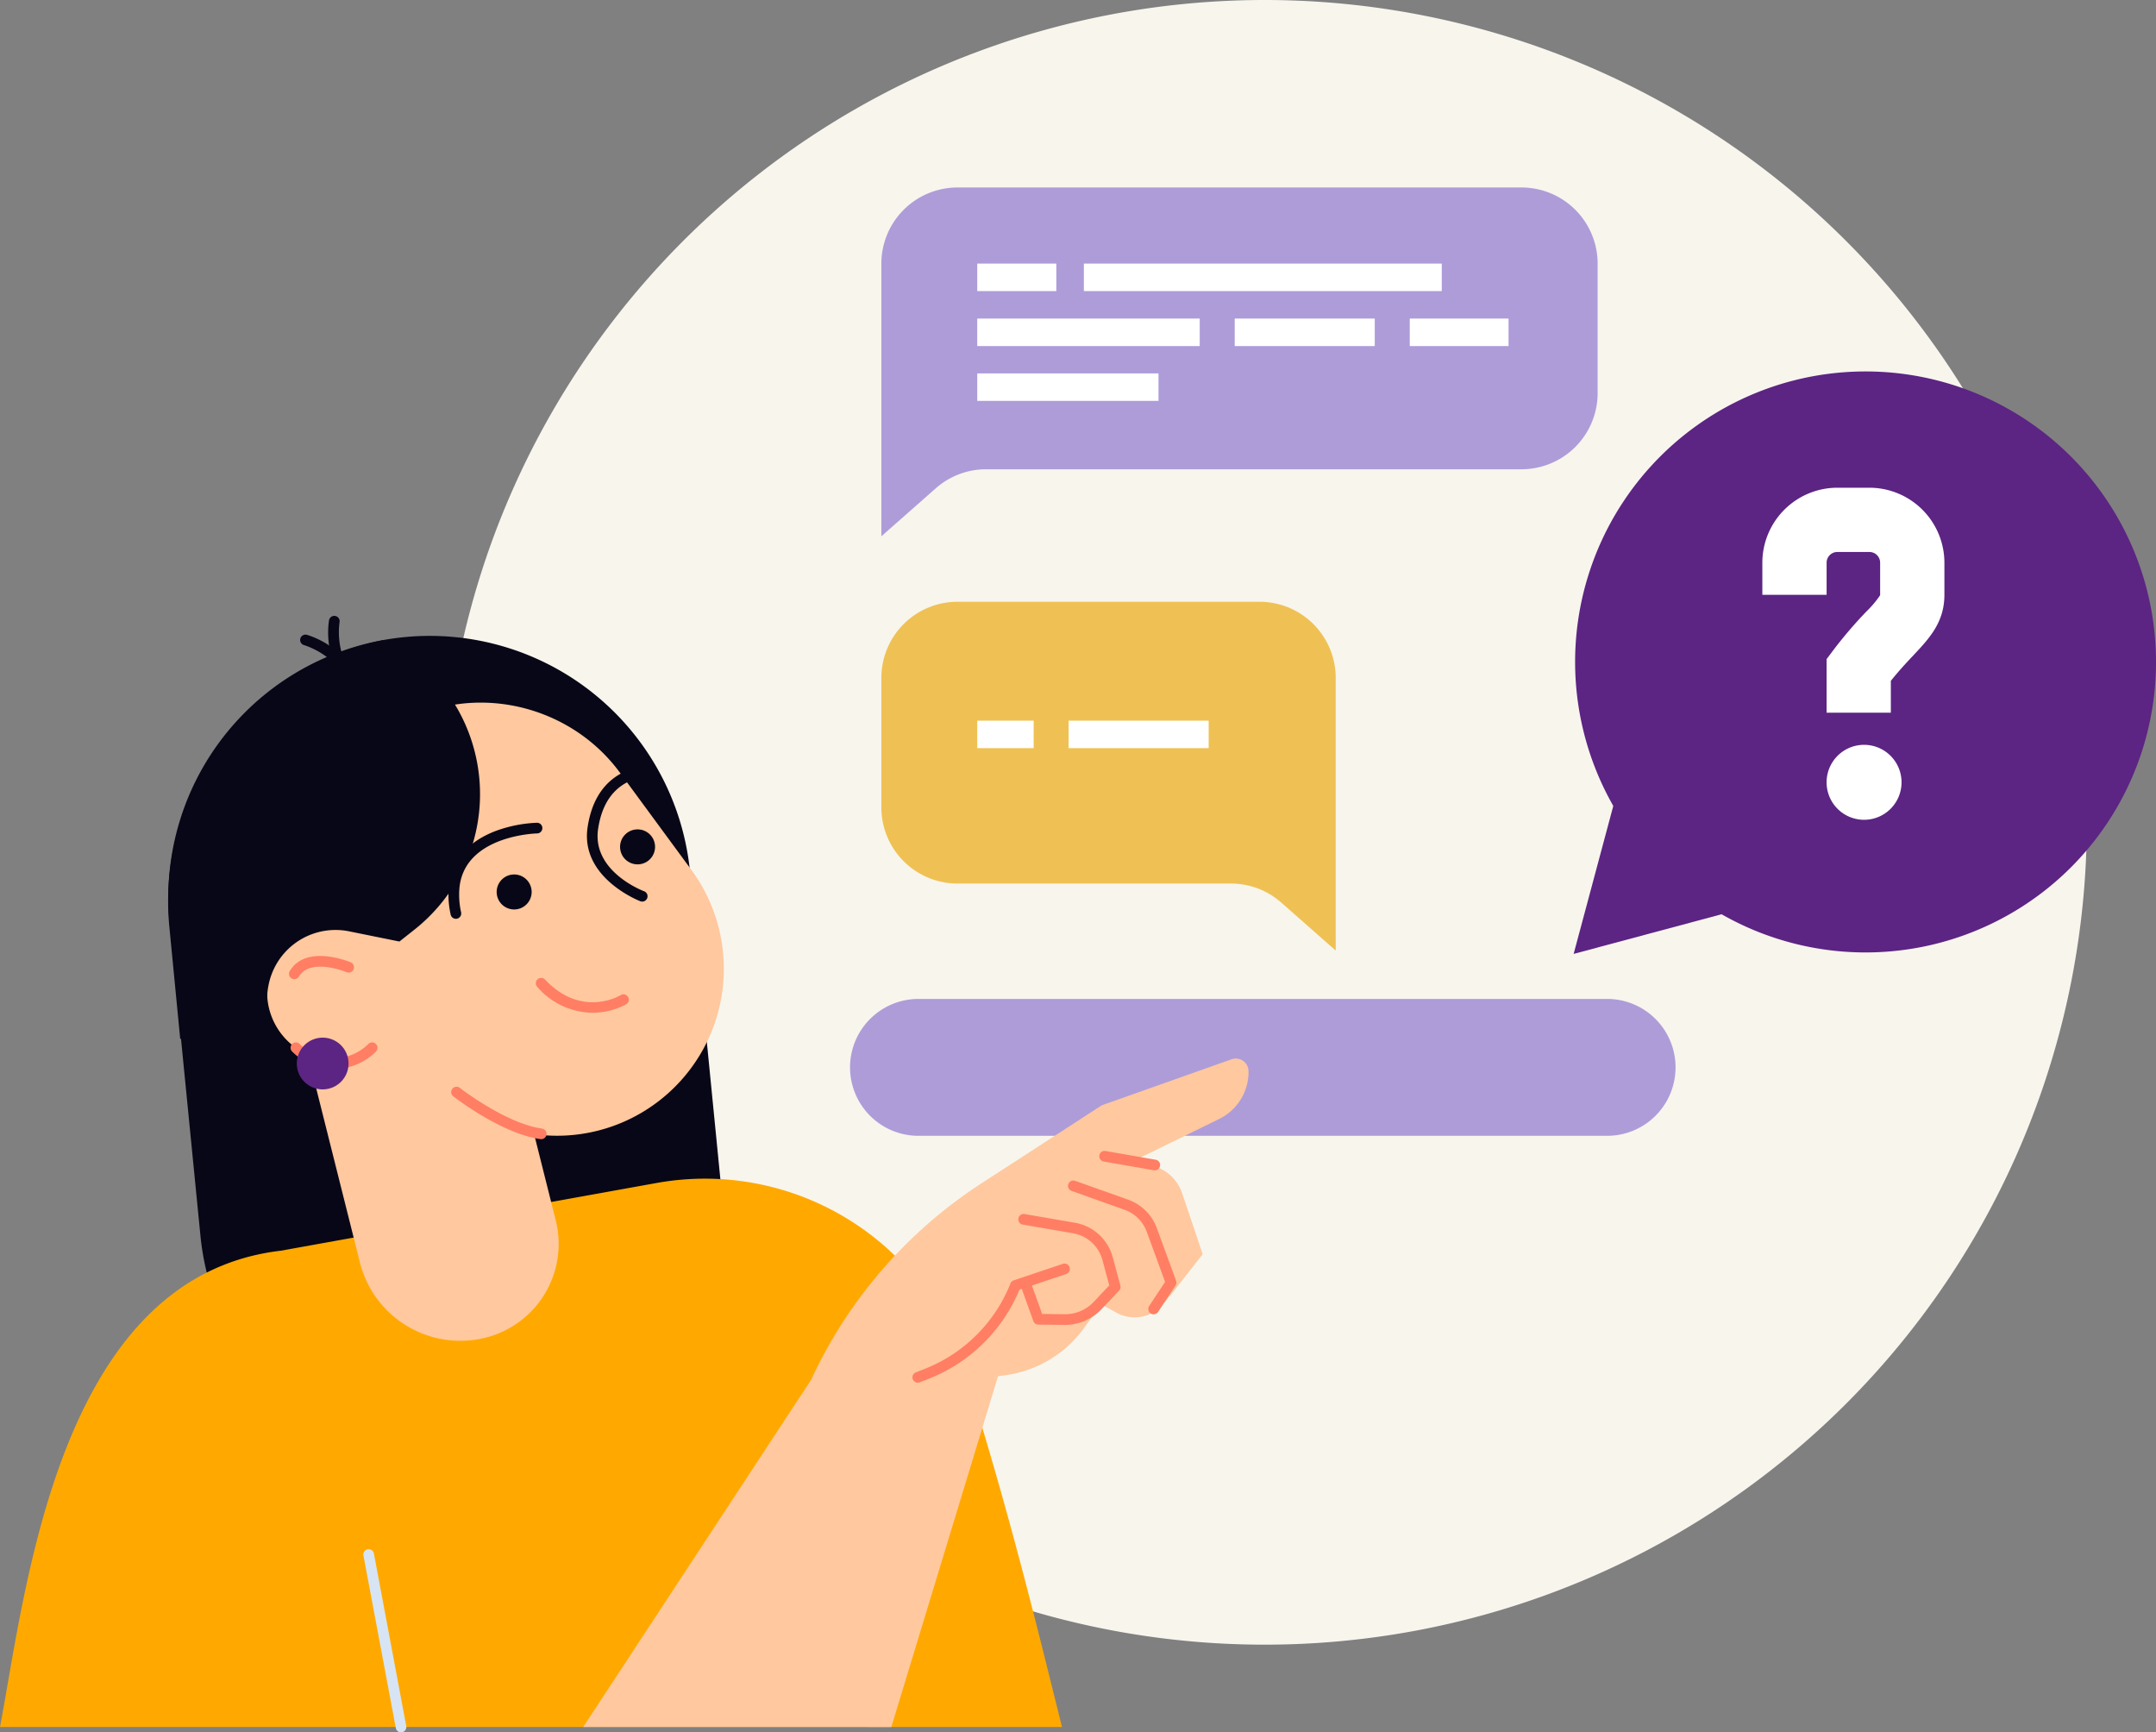
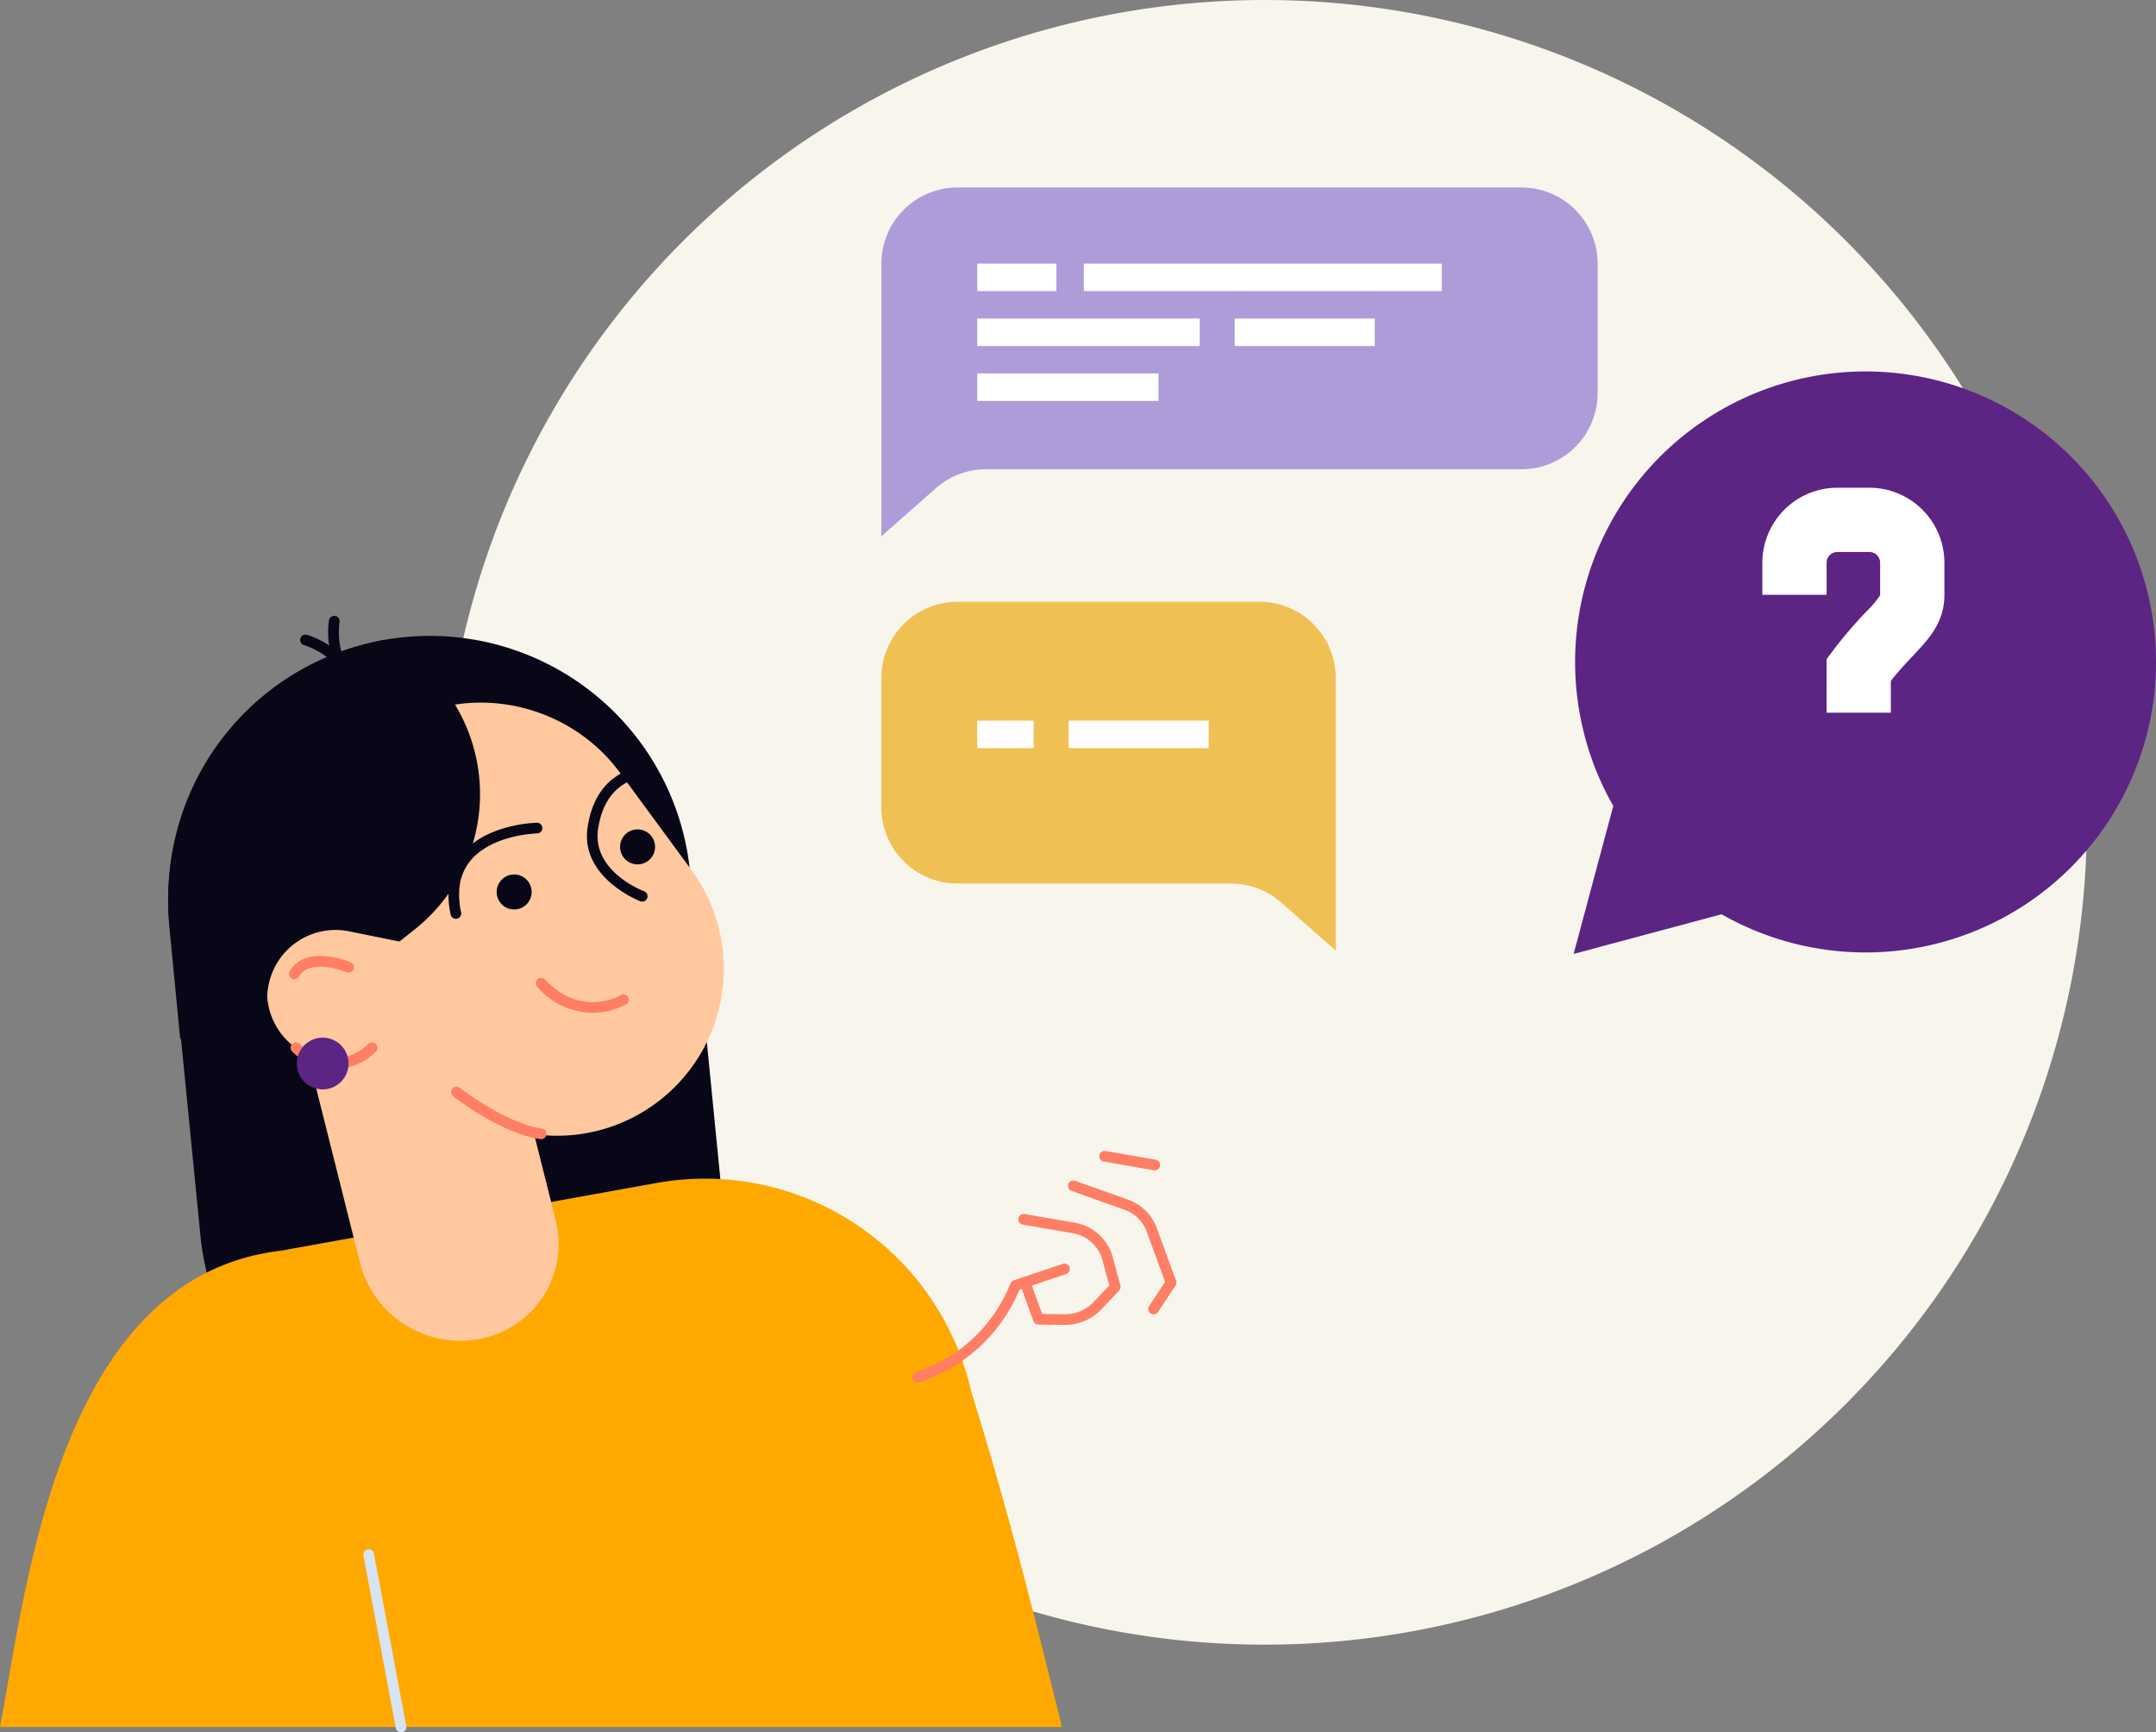
<svg xmlns="http://www.w3.org/2000/svg" width="226.825" height="182.225" viewBox="0 0 226.825 182.225">
  <rect x="0" y="0" width="226.825" height="182.225" fill="#808080" stroke="none" />
  <defs>
    <clipPath id="clip-path">
      <rect id="Rechteck_87372" data-name="Rechteck 87372" width="226.825" height="162.504" fill="none" />
    </clipPath>
  </defs>
  <g id="KI-Avatar-bg-weiss" transform="translate(-65.454 -108)">
    <path id="Pfad_3036" data-name="Pfad 3036" d="M86.5,0A86.5,86.5,0,1,1,0,86.5,86.5,86.5,0,0,1,86.5,0Z" transform="translate(112 108)" fill="#f8f5ed" />
    <g id="Gruppe_145038" data-name="Gruppe 145038" transform="translate(65.454 127.721)">
      <g id="Gruppe_145037" data-name="Gruppe 145037" clip-path="url(#clip-path)">
        <path id="Pfad_3008" data-name="Pfad 3008" d="M56.306,84.044h0a27.511,27.511,0,0,1,30.081,24.674l3.245,32.867a27.366,27.366,0,0,1-2.268,13.936,45,45,0,0,1-49.086,2.257,27.408,27.408,0,0,1-3.4-10.786l-3.245-32.867A27.511,27.511,0,0,1,56.306,84.044" transform="translate(-13.792 -36.744)" fill="#080717" />
        <path id="Pfad_3009" data-name="Pfad 3009" d="M111.729,243.163c-2.261-9.045-5.088-20.917-9.588-35.439a28.714,28.714,0,0,0-33.066-21.786L29.551,193.06C6.077,195.8,2.732,228.838,0,243.163Z" transform="translate(0 -81.222)" fill="#ffa900" />
        <path id="Pfad_3010" data-name="Pfad 3010" d="M50.127,125.468a7.17,7.17,0,0,1,6.061-5.705,17.565,17.565,0,0,1,6.068-20.03c7.793-5.78,19.1-3.791,24.849,4.027L94.631,114a17.561,17.561,0,0,1-3.75,24.549h0a17.5,17.5,0,0,1-12.8,3.242l2.278,9.072A10.171,10.171,0,0,1,72.973,163.2a10.893,10.893,0,0,1-13.218-7.912L54.264,133.42a7.172,7.172,0,0,1-4.136-7.952" transform="translate(-21.89 -42.214)" fill="#ffc89e" />
        <path id="Pfad_3011" data-name="Pfad 3011" d="M64.291,87.709a.562.562,0,0,1-.337-.112c-3.207-2.406-2.474-6.792-2.441-6.978a.562.562,0,0,1,1.107.194c-.006.039-.639,3.9,2.009,5.885a.562.562,0,0,1-.338,1.012" transform="translate(-26.895 -35.1)" fill="#080717" />
        <path id="Pfad_3012" data-name="Pfad 3012" d="M61.565,89.577a.563.563,0,0,1-.551-.451c-.651-3.247-4.405-4.339-4.443-4.35a.562.562,0,0,1,.3-1.083c.182.05,4.456,1.28,5.244,5.211a.561.561,0,0,1-.441.662.533.533,0,0,1-.111.011" transform="translate(-24.593 -36.641)" fill="#080717" />
        <path id="Pfad_3013" data-name="Pfad 3013" d="M93.917,173.795a.527.527,0,0,1-.078-.006c-4.09-.571-8.966-4.343-9.172-4.5a.562.562,0,0,1,.691-.887c.048.038,4.846,3.748,8.635,4.277a.562.562,0,0,1-.077,1.119" transform="translate(-36.981 -73.69)" fill="#ff7e64" />
        <path id="Pfad_3014" data-name="Pfad 3014" d="M115.678,122.444a.57.57,0,0,1-.2-.035c-.063-.024-6.352-2.447-5.552-7.783.745-4.971,3.984-6.3,6.57-6.544a.562.562,0,1,1,.1,1.119c-3.18.3-5.052,2.178-5.563,5.592-.666,4.432,4.611,6.478,4.836,6.563a.562.562,0,0,1-.2,1.088" transform="translate(-48.107 -47.328)" fill="#080717" />
        <path id="Pfad_3015" data-name="Pfad 3015" d="M84.715,128.985a.561.561,0,0,1-.549-.446,9.432,9.432,0,0,1-.174-3.108c.333-2.653,2.06-4.629,4.994-5.715a14.2,14.2,0,0,1,4.258-.834.562.562,0,0,1,.016,1.124c-.075,0-7.477.179-8.153,5.565a8.334,8.334,0,0,0,.159,2.736.563.563,0,0,1-.434.666.548.548,0,0,1-.116.012" transform="translate(-36.754 -52.059)" fill="#080717" />
        <path id="Pfad_3016" data-name="Pfad 3016" d="M106.235,151.58a7.808,7.808,0,0,1-5.791-2.717.562.562,0,0,1,.817-.772c3.827,4.051,7.789,1.737,7.957,1.637a.562.562,0,0,1,.585.96,7.536,7.536,0,0,1-3.568.892" transform="translate(-43.918 -64.772)" fill="#ff7e64" />
        <path id="Pfad_3017" data-name="Pfad 3017" d="M54.652,146.254a.562.562,0,0,1-.481-.852c1.715-2.858,6.221-1,6.412-.923a.562.562,0,0,1-.436,1.037c-.038-.016-3.8-1.56-5.013.465a.561.561,0,0,1-.482.273" transform="translate(-23.687 -62.977)" fill="#ff7e64" />
        <path id="Pfad_3018" data-name="Pfad 3018" d="M92.961,130.4a1.84,1.84,0,1,0,1.84-1.84,1.84,1.84,0,0,0-1.84,1.84" transform="translate(-40.708 -56.297)" fill="#080717" />
        <path id="Pfad_3019" data-name="Pfad 3019" d="M116.058,121.961a1.84,1.84,0,1,0,1.84-1.84,1.84,1.84,0,0,0-1.84,1.84" transform="translate(-50.822 -52.601)" fill="#080717" />
        <path id="Pfad_3020" data-name="Pfad 3020" d="M54.18,84.686a17.545,17.545,0,0,1,6.461,5.286A18.166,18.166,0,0,1,57.456,115.1L55.814,116.4l-5.355-1.084a7.181,7.181,0,0,0-8.431,5.756,7.419,7.419,0,0,0,.644,4.731,17.25,17.25,0,0,1-9.924.816l-1.116-11.539A27.981,27.981,0,0,1,54.18,84.686" transform="translate(-13.792 -37.084)" fill="#080717" />
-         <path id="Pfad_3021" data-name="Pfad 3021" d="M238.705,166.249h-72a7.2,7.2,0,1,1,0-14.393h72a7.2,7.2,0,1,1,0,14.393" transform="translate(-69.851 -66.498)" fill="#ae9cd9" />
-         <path id="Pfad_3022" data-name="Pfad 3022" d="M141.574,233.327l11.227-36.9.813-.114a12.247,12.247,0,0,0,8.227-4.946l1.823-2.517,1.573.882a3.937,3.937,0,0,0,4.965-.93l1.012-1.229,3.117-3.984-2.164-6.415a4.436,4.436,0,0,0-3.084-2.875l-2.016-.526,9.03-4.423a5.5,5.5,0,0,0,3.058-5.02,1.341,1.341,0,0,0-1.789-1.241l-13.654,4.842-12.669,8.218a49.267,49.267,0,0,0-17.909,20.659l-23.974,36.513Z" transform="translate(-47.802 -71.385)" fill="#ffc89e" />
        <path id="Pfad_3023" data-name="Pfad 3023" d="M208.907,199.906a.562.562,0,0,1-.469-.872l1.676-2.538-1.93-5.27a3.862,3.862,0,0,0-2.338-2.318l-5.572-1.984a.562.562,0,1,1,.377-1.059l5.573,1.984a4.984,4.984,0,0,1,3.017,2.99l2.027,5.536a.561.561,0,0,1-.058.5l-1.832,2.776a.562.562,0,0,1-.47.252" transform="translate(-87.537 -81.376)" fill="#ff7e64" />
        <path id="Pfad_3024" data-name="Pfad 3024" d="M195.512,203.761h-.062l-2.746-.032a.563.563,0,0,1-.522-.372l-1.293-3.591a.562.562,0,1,1,1.057-.381l1.161,3.224,2.355.028a4.113,4.113,0,0,0,3.08-1.307l1.626-1.724-.719-2.672a3.886,3.886,0,0,0-3.081-2.812l-5.3-.914a.562.562,0,1,1,.191-1.108l5.3.914a5.015,5.015,0,0,1,3.977,3.627l.8,2.975a.563.563,0,0,1-.134.532l-1.841,1.952a5.306,5.306,0,0,1-3.849,1.66" transform="translate(-83.466 -84.117)" fill="#ff7e64" />
        <path id="Pfad_3025" data-name="Pfad 3025" d="M171.342,213.906a.562.562,0,0,1-.205-1.085l.949-.373a16.01,16.01,0,0,0,9.008-8.981.562.562,0,0,1,.343-.326l5.162-1.735a.562.562,0,1,1,.358,1.066l-4.917,1.652a17.136,17.136,0,0,1-9.543,9.371l-.949.372a.561.561,0,0,1-.205.039" transform="translate(-74.785 -88.184)" fill="#ff7e64" />
        <path id="Pfad_3026" data-name="Pfad 3026" d="M211.589,182.334a.575.575,0,0,1-.1-.008l-5.272-.918a.562.562,0,0,1,.193-1.108l5.272.918a.562.562,0,0,1-.1,1.116" transform="translate(-90.1 -78.95)" fill="#ff7e64" />
        <path id="Pfad_3027" data-name="Pfad 3027" d="M58.955,162.769a6.191,6.191,0,0,1-4.406-1.825.562.562,0,1,1,.795-.795,5.108,5.108,0,0,0,7.224,0,.562.562,0,0,1,.795.8,6.193,6.193,0,0,1-4.407,1.825" transform="translate(-23.815 -70.057)" fill="#ff7e64" />
        <path id="Pfad_3028" data-name="Pfad 3028" d="M55.553,161.819a2.721,2.721,0,1,0,2.721-2.721,2.721,2.721,0,0,0-2.721,2.721" transform="translate(-24.327 -69.67)" fill="#5c2483" />
        <path id="Pfad_3029" data-name="Pfad 3029" d="M71.981,274.133a.561.561,0,0,1-.551-.458l-3.393-18.091a.562.562,0,1,1,1.1-.207l3.392,18.091a.564.564,0,0,1-.553.666" transform="translate(-29.789 -111.629)" fill="#d7e4f4" />
        <path id="Pfad_3030" data-name="Pfad 3030" d="M164.961,36.689V8.013A8.014,8.014,0,0,1,172.974,0h59.332a8.014,8.014,0,0,1,8.013,8.013V21.627a8.014,8.014,0,0,1-8.013,8.013H175.99a8.012,8.012,0,0,0-5.3,2Z" transform="translate(-72.237 0)" fill="#ae9cd9" />
        <path id="Pfad_3031" data-name="Pfad 3031" d="M212.762,114.217V85.542a8.014,8.014,0,0,0-8.013-8.014H172.974a8.013,8.013,0,0,0-8.013,8.014V99.155a8.013,8.013,0,0,0,8.013,8.013h28.758a8.013,8.013,0,0,1,5.3,2Z" transform="translate(-72.237 -33.95)" fill="#efc154" />
        <rect id="Rechteck_87364" data-name="Rechteck 87364" width="8.318" height="2.891" transform="translate(102.814 8.007)" fill="#fff" />
        <rect id="Rechteck_87365" data-name="Rechteck 87365" width="37.654" height="2.891" transform="translate(114.029 8.007)" fill="#fff" />
        <rect id="Rechteck_87366" data-name="Rechteck 87366" width="23.406" height="2.891" transform="translate(102.813 13.789)" fill="#fff" />
        <rect id="Rechteck_87367" data-name="Rechteck 87367" width="14.733" height="2.891" transform="translate(129.9 13.789)" fill="#fff" />
        <rect id="Rechteck_87368" data-name="Rechteck 87368" width="5.932" height="2.891" transform="translate(102.814 56.085)" fill="#fff" />
        <rect id="Rechteck_87369" data-name="Rechteck 87369" width="14.733" height="2.891" transform="translate(112.427 56.085)" fill="#fff" />
-         <rect id="Rechteck_87370" data-name="Rechteck 87370" width="10.395" height="2.891" transform="translate(148.316 13.789)" fill="#fff" />
        <rect id="Rechteck_87371" data-name="Rechteck 87371" width="19.069" height="2.891" transform="translate(102.814 19.556)" fill="#fff" />
        <path id="Pfad_3032" data-name="Pfad 3032" d="M346.974,86.59a30.557,30.557,0,1,1,0-43.214,30.557,30.557,0,0,1,0,43.214" transform="translate(-129.098 -15.075)" fill="#5c2483" />
        <path id="Pfad_3033" data-name="Pfad 3033" d="M294.537,119.331l4.143-15.463,4.143-15.463,11.319,11.32,11.32,11.32L310,115.188Z" transform="translate(-128.979 -38.713)" fill="#5c2483" />
-         <path id="Pfad_3034" data-name="Pfad 3034" d="M341.879,108.242a3.943,3.943,0,1,0,3.944-3.944,3.943,3.943,0,0,0-3.944,3.944" transform="translate(-149.71 -45.672)" fill="#fff" />
        <path id="Pfad_3035" data-name="Pfad 3035" d="M343.372,79.85h-6.76V74.216l.676-.9a45.966,45.966,0,0,1,3.524-4.122,10.579,10.579,0,0,0,1.434-1.7v-3.42a1.129,1.129,0,0,0-1.126-1.127h-3.38a1.129,1.129,0,0,0-1.126,1.127v3.38h-6.761v-3.38a7.9,7.9,0,0,1,7.887-7.887h3.38a7.9,7.9,0,0,1,7.887,7.887v3.38c0,2.89-1.588,4.579-3.269,6.368-.705.75-1.486,1.58-2.365,2.676Z" transform="translate(-144.443 -24.605)" fill="#fff" />
      </g>
    </g>
  </g>
</svg>